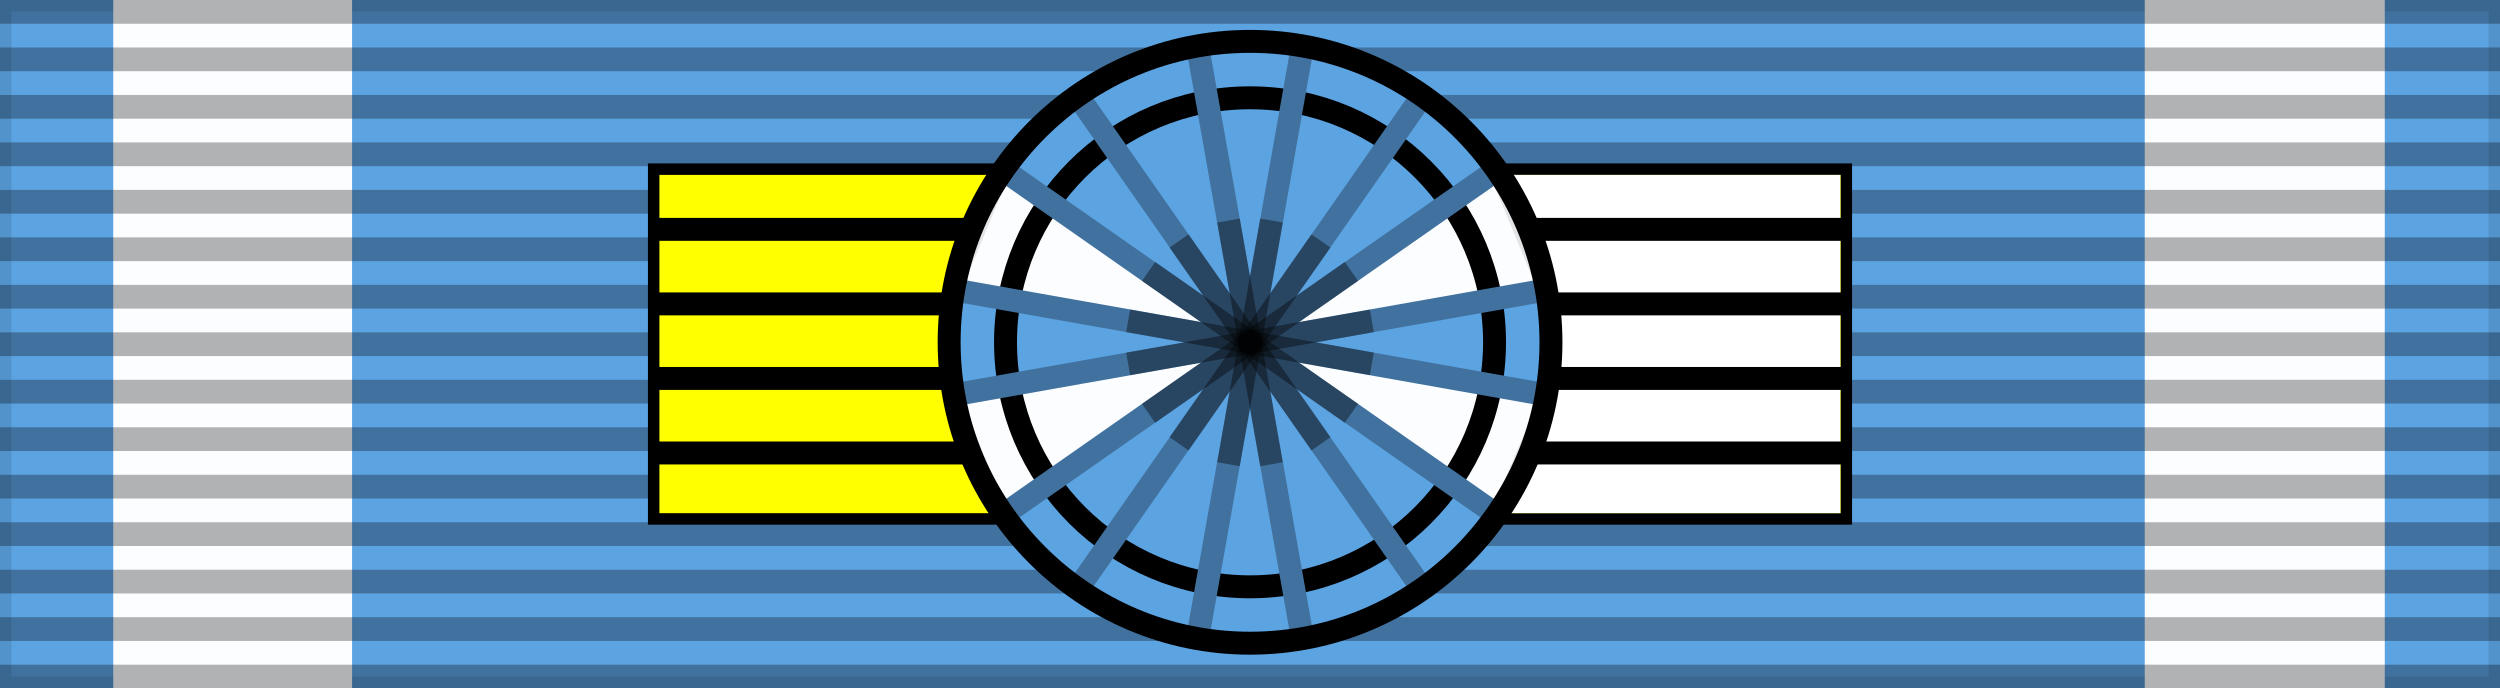
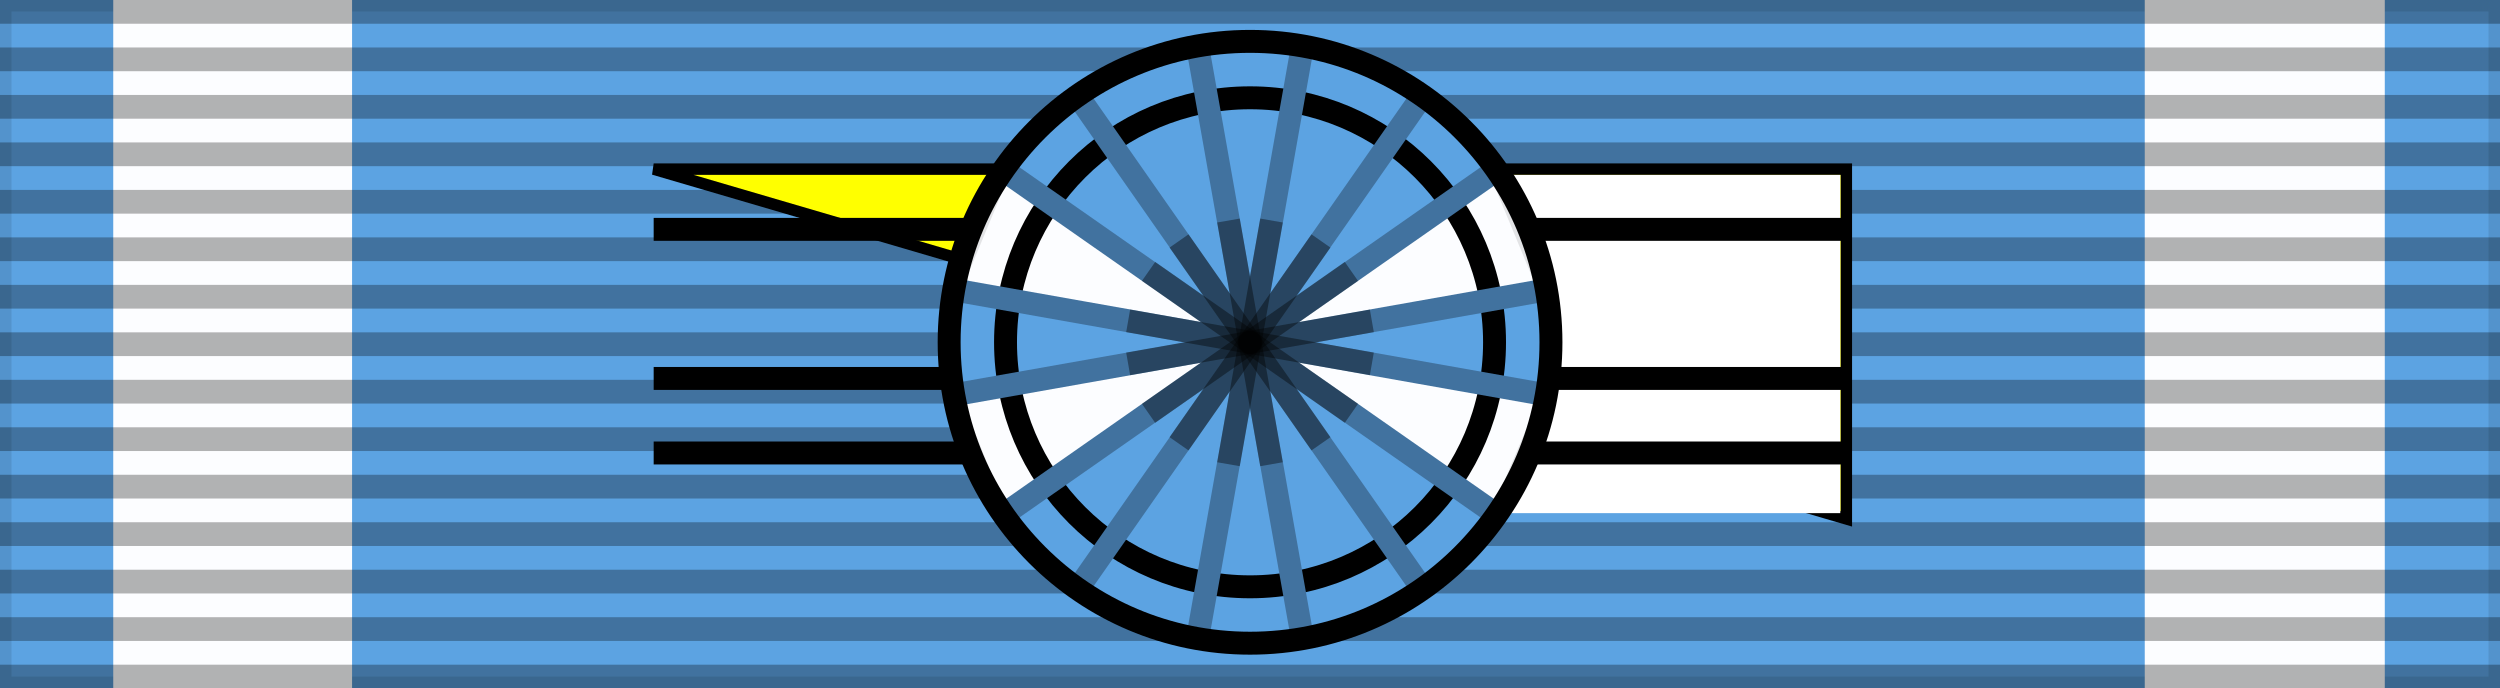
<svg xmlns="http://www.w3.org/2000/svg" xmlns:ns1="http://www.inkscape.org/namespaces/inkscape" xmlns:ns2="http://sodipodi.sourceforge.net/DTD/sodipodi-0.dtd" ns1:version="1.0 (4035a4fb49, 2020-05-01)" ns2:docname="GRE Order Redeemer 2Class.svg" id="svg5396" version="1.1" height="60" width="218">
  <rect width="100%" height="100%" fill="#808080" stroke="none" />
  <defs id="defs5400" />
  <ns2:namedview ns1:current-layer="layer4" ns1:window-maximized="1" ns1:window-y="-8" ns1:window-x="-8" ns1:cy="-31.86603" ns1:cx="92.189524" ns1:zoom="1.8439918" showgrid="false" id="namedview5398" ns1:window-height="705" ns1:window-width="1366" ns1:pageshadow="2" ns1:pageopacity="0" guidetolerance="10" gridtolerance="10" objecttolerance="10" borderopacity="1" bordercolor="#666666" pagecolor="#ffffff" ns1:document-rotation="0" />
  <g ns1:label="Base" id="layer6" ns1:groupmode="layer">
    <rect y="0" x="0" id="rect5318" style="fill:#5ca3e2;fill-opacity:1;stroke:#000000;stroke-width:2;stroke-opacity:0.1" height="60" width="218" />
    <rect width="20.825" height="60.047" style="fill:#fcfdff;fill-opacity:1;stroke:none;stroke-width:0.618;stroke-opacity:0.1" id="rect3035" x="9.875" y="-0.024" />
    <rect y="-0.024" x="187.022" id="rect3037" style="fill:#fcfdff;fill-opacity:1;stroke:none;stroke-width:0.62;stroke-opacity:0.1" height="60.047" width="20.931" />
  </g>
  <g ns2:insensitive="true" ns1:label="vertical strips" id="layer5" ns1:groupmode="layer">
    <path id="path5320" style="opacity:0.3;stroke:#000000;stroke-width:218;stroke-dasharray:2.07" d="M 109,0 V 60" />
  </g>
  <g ns1:label="Rosette" id="layer4" ns1:groupmode="layer">
    <g id="g6047">
      <g stroke="#000000" stroke-width="1" id="g5324">
-         <path d="m 57,14.75 h 104 v 30.5 H 57 Z" fill="#ffff00" id="path5322" />
+         <path d="m 57,14.75 h 104 v 30.5 Z" fill="#ffff00" id="path5322" />
        <path style="fill:#ffffff;fill-opacity:1;stroke:none;stroke-width:0.69" id="path3039" fill="#ffff00" d="m 109.325,15.254 h 51.148 V 44.746 H 109.325 Z" />
      </g>
    </g>
    <g fill="none" stroke="#000000" stroke-width="2" id="g5334">
      <path d="M 57,20 H 161" id="path5326" />
-       <path d="M 57,26.5 H 161" id="path5328" />
      <path d="M 57,33 H 161" id="path5330" />
      <path d="M 57,39.5 H 161" id="path5332" />
    </g>
    <g style="display:inline" id="g2701" transform="translate(1.8e-5,-60.146)">
      <circle r="26.24" cy="90" cx="109" style="display:inline;overflow:visible;visibility:visible;fill:#5ca3e2;fill-opacity:1;fill-rule:evenodd;stroke:none;stroke-width:1;stroke-linecap:butt;stroke-linejoin:miter;stroke-miterlimit:4;stroke-dasharray:none;stroke-dashoffset:0;stroke-opacity:1;marker:none;marker-start:none;marker-mid:none;marker-end:none" id="circle2641" />
      <path id="path2643" d="m 108.983,90.125 21.39,-14.938 4.243,10.253 z" style="display:inline;fill:#fcfdff;fill-opacity:1;fill-rule:evenodd;stroke:#000000;stroke-width:1px;stroke-linecap:butt;stroke-linejoin:miter;stroke-opacity:0.1" />
      <path id="path2645" d="m 108.983,90.036 25.809,4.773 -4.331,10.253 z" style="display:inline;fill:#fcfdff;fill-opacity:1;fill-rule:evenodd;stroke:#000000;stroke-width:1px;stroke-linecap:butt;stroke-linejoin:miter;stroke-opacity:0.1" />
      <path id="path2647" d="M 109.071,89.948 87.416,105.151 83.173,94.633 Z" style="display:inline;fill:#fcfdff;fill-opacity:1;fill-rule:evenodd;stroke:#000000;stroke-width:1px;stroke-linecap:butt;stroke-linejoin:miter;stroke-opacity:0.1" />
      <path id="path2649" d="M 108.983,90.036 87.593,75.099 83.262,85.529 Z" style="display:inline;fill:#fcfdff;fill-opacity:1;fill-rule:evenodd;stroke:#000000;stroke-width:1px;stroke-linecap:butt;stroke-linejoin:miter;stroke-opacity:0.1" />
      <g transform="translate(0,60)" id="g2699" style="display:inline">
        <circle r="25.75" cy="149.75" cx="-97.25" style="display:inline;overflow:visible;visibility:visible;fill:none;fill-opacity:1;fill-rule:evenodd;stroke:#000000;stroke-width:2.415;stroke-linecap:butt;stroke-linejoin:miter;stroke-miterlimit:4;stroke-dasharray:none;stroke-dashoffset:0;stroke-opacity:1;marker:none;marker-start:none;marker-mid:none;marker-end:none" id="circle2651" transform="matrix(0.828,0,0,0.828,189.526,-93.998)" />
        <g id="g2677" style="fill:#990000;fill-opacity:1;stroke:#990000;stroke-opacity:1" transform="translate(13.719,-213.073)">
          <g transform="translate(-1.469,100.573)" id="g2657" style="display:inline;fill:#990000;fill-opacity:1;stroke:#990000;stroke-opacity:1">
            <path style="fill:#5d0024;fill-opacity:1;fill-rule:evenodd;stroke:#41729f;stroke-width:2;stroke-linecap:butt;stroke-linejoin:miter;stroke-miterlimit:4;stroke-dasharray:none;stroke-opacity:1" d="m 101.287,116.899 -9.075,51.202" id="path2653" />
            <path style="display:inline;fill:#5d0024;fill-opacity:1;fill-rule:evenodd;stroke:#41729f;stroke-width:2;stroke-linecap:butt;stroke-linejoin:miter;stroke-miterlimit:4;stroke-dasharray:none;stroke-opacity:1" d="m 92.213,116.899 9.075,51.202" id="path2655" />
          </g>
          <g transform="rotate(90,45.729,192.052)" id="g2663" style="display:inline;fill:#990000;fill-opacity:1;stroke:#990000;stroke-opacity:1">
            <path style="fill:#5d0024;fill-opacity:1;fill-rule:evenodd;stroke:#41729f;stroke-width:2;stroke-linecap:butt;stroke-linejoin:miter;stroke-miterlimit:4;stroke-dasharray:none;stroke-opacity:1" d="m 101.287,116.899 -9.075,51.202" id="path2659" />
            <path style="display:inline;fill:#5d0024;fill-opacity:1;fill-rule:evenodd;stroke:#41729f;stroke-width:2;stroke-linecap:butt;stroke-linejoin:miter;stroke-miterlimit:4;stroke-dasharray:none;stroke-opacity:1" d="m 92.213,116.899 9.075,51.202" id="path2661" />
          </g>
          <g transform="rotate(45,-25.387,191.014)" id="g2669" style="display:inline;fill:#990000;fill-opacity:1;stroke:#990000;stroke-opacity:1">
            <path style="fill:#5d0024;fill-opacity:1;fill-rule:evenodd;stroke:#41729f;stroke-width:2;stroke-linecap:butt;stroke-linejoin:miter;stroke-miterlimit:4;stroke-dasharray:none;stroke-opacity:1" d="m 101.287,116.899 -9.075,51.202" id="path2665" />
            <path style="display:inline;fill:#5d0024;fill-opacity:1;fill-rule:evenodd;stroke:#41729f;stroke-width:2;stroke-linecap:butt;stroke-linejoin:miter;stroke-miterlimit:4;stroke-dasharray:none;stroke-opacity:1" d="m 92.213,116.899 9.075,51.202" id="path2667" />
          </g>
          <g transform="rotate(135,75.186,192.482)" id="g2675" style="display:inline;fill:#990000;fill-opacity:1;stroke:#990000;stroke-opacity:1">
            <path style="fill:#5d0024;fill-opacity:1;fill-rule:evenodd;stroke:#41729f;stroke-width:2;stroke-linecap:butt;stroke-linejoin:miter;stroke-miterlimit:4;stroke-dasharray:none;stroke-opacity:1" d="m 101.287,116.899 -9.075,51.202" id="path2671" />
            <path style="display:inline;fill:#5d0024;fill-opacity:1;fill-rule:evenodd;stroke:#41729f;stroke-width:2;stroke-linecap:butt;stroke-linejoin:miter;stroke-miterlimit:4;stroke-dasharray:none;stroke-opacity:1" d="m 92.213,116.899 9.075,51.202" id="path2673" />
          </g>
        </g>
        <g id="g2695" transform="translate(52.284,-164.521)">
          <path id="path2679" d="m 57.606,183.725 -3.75,21.25 1.969,0.344 3.75,-21.25 z" style="display:inline;fill:#000000;fill-opacity:0.392;fill-rule:evenodd;stroke:none;stroke-width:2;stroke-linecap:butt;stroke-linejoin:miter;stroke-miterlimit:4;stroke-dasharray:none;stroke-opacity:1" />
          <path id="path2681" d="m 55.825,183.725 -1.969,0.344 3.75,21.25 1.969,-0.344 z" style="display:inline;fill:#000000;fill-opacity:0.392;fill-rule:evenodd;stroke:none;stroke-width:2;stroke-linecap:butt;stroke-linejoin:miter;stroke-miterlimit:4;stroke-dasharray:none;stroke-opacity:1" />
          <path id="path2683" d="m 46.263,191.662 -0.344,1.969 21.25,3.75 0.344,-1.969 z" style="display:inline;fill:#000000;fill-opacity:0.392;fill-rule:evenodd;stroke:none;stroke-width:2;stroke-linecap:butt;stroke-linejoin:miter;stroke-miterlimit:4;stroke-dasharray:none;stroke-opacity:1" />
          <path id="path2685" d="m 67.169,191.662 -21.25,3.75 0.344,1.969 21.25,-3.75 z" style="display:inline;fill:#000000;fill-opacity:0.392;fill-rule:evenodd;stroke:none;stroke-width:2;stroke-linecap:butt;stroke-linejoin:miter;stroke-miterlimit:4;stroke-dasharray:none;stroke-opacity:1" />
          <path id="path2687" d="m 64.981,187.506 -17.688,12.375 1.156,1.656 17.688,-12.375 z" style="display:inline;fill:#000000;fill-opacity:0.392;fill-rule:evenodd;stroke:none;stroke-width:2;stroke-linecap:butt;stroke-linejoin:miter;stroke-miterlimit:4;stroke-dasharray:none;stroke-opacity:1" />
          <path id="path2689" d="m 62.075,185.1 -12.375,17.688 1.656,1.156 12.375,-17.688 z" style="display:inline;fill:#000000;fill-opacity:0.392;fill-rule:evenodd;stroke:none;stroke-width:2;stroke-linecap:butt;stroke-linejoin:miter;stroke-miterlimit:4;stroke-dasharray:none;stroke-opacity:1" />
          <path id="path2691" d="m 51.356,185.1 -1.656,1.156 12.375,17.688 1.656,-1.156 z" style="display:inline;fill:#000000;fill-opacity:0.392;fill-rule:evenodd;stroke:none;stroke-width:2;stroke-linecap:butt;stroke-linejoin:miter;stroke-miterlimit:4;stroke-dasharray:none;stroke-opacity:1" />
          <path id="path2693" d="m 48.45,187.506 -1.156,1.656 17.688,12.375 1.156,-1.656 z" style="display:inline;fill:#000000;fill-opacity:0.392;fill-rule:evenodd;stroke:none;stroke-width:2;stroke-linecap:butt;stroke-linejoin:miter;stroke-miterlimit:4;stroke-dasharray:none;stroke-opacity:1" />
        </g>
        <circle r="25.75" cy="149.75" cx="-97.25" style="display:inline;overflow:visible;visibility:visible;fill:none;fill-opacity:1;fill-rule:evenodd;stroke:#000000;stroke-width:1.963;stroke-linecap:butt;stroke-linejoin:miter;stroke-miterlimit:4;stroke-dasharray:none;stroke-dashoffset:0;stroke-opacity:1;marker:none;marker-start:none;marker-mid:none;marker-end:none" id="circle2697" transform="matrix(1.019,0,0,1.019,208.102,-122.602)" />
      </g>
    </g>
  </g>
</svg>